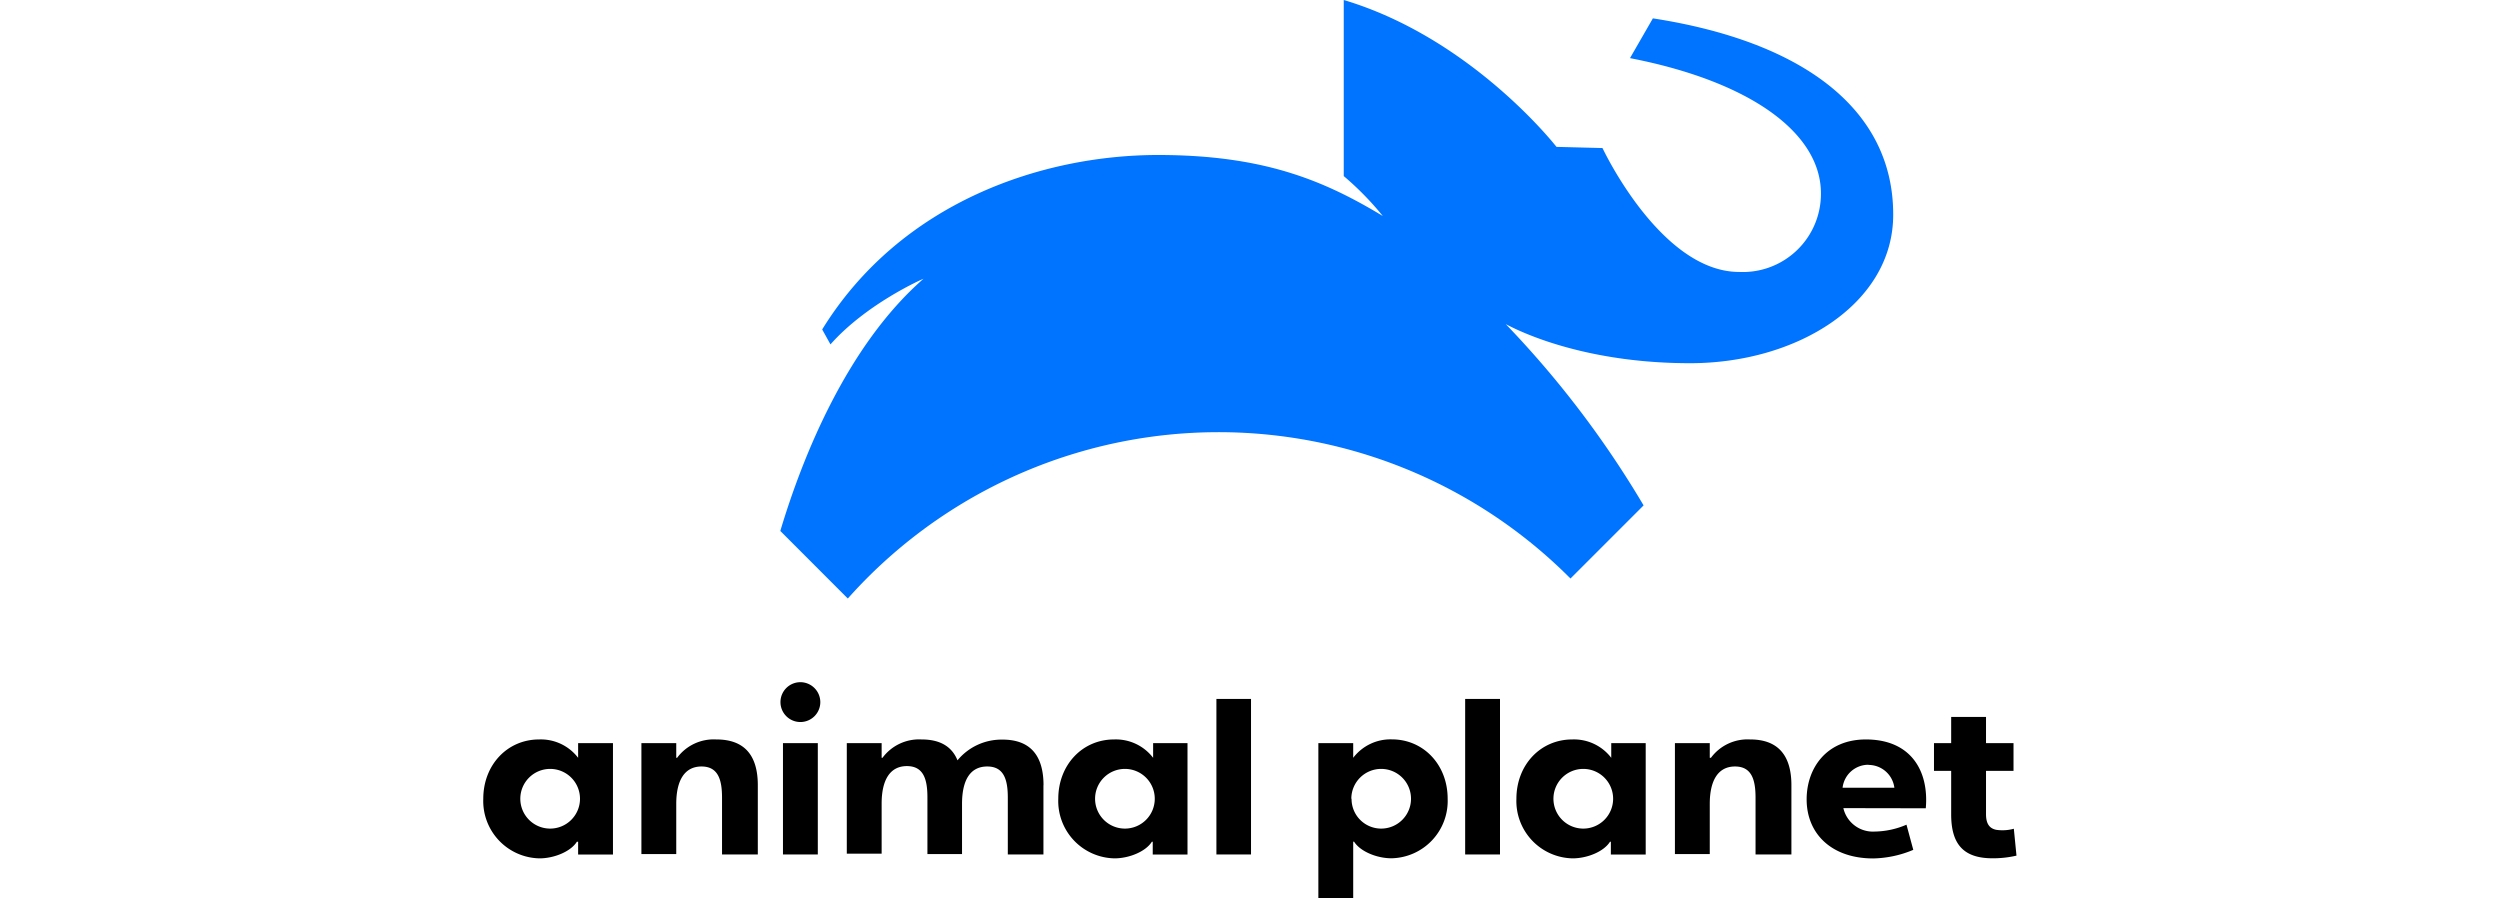
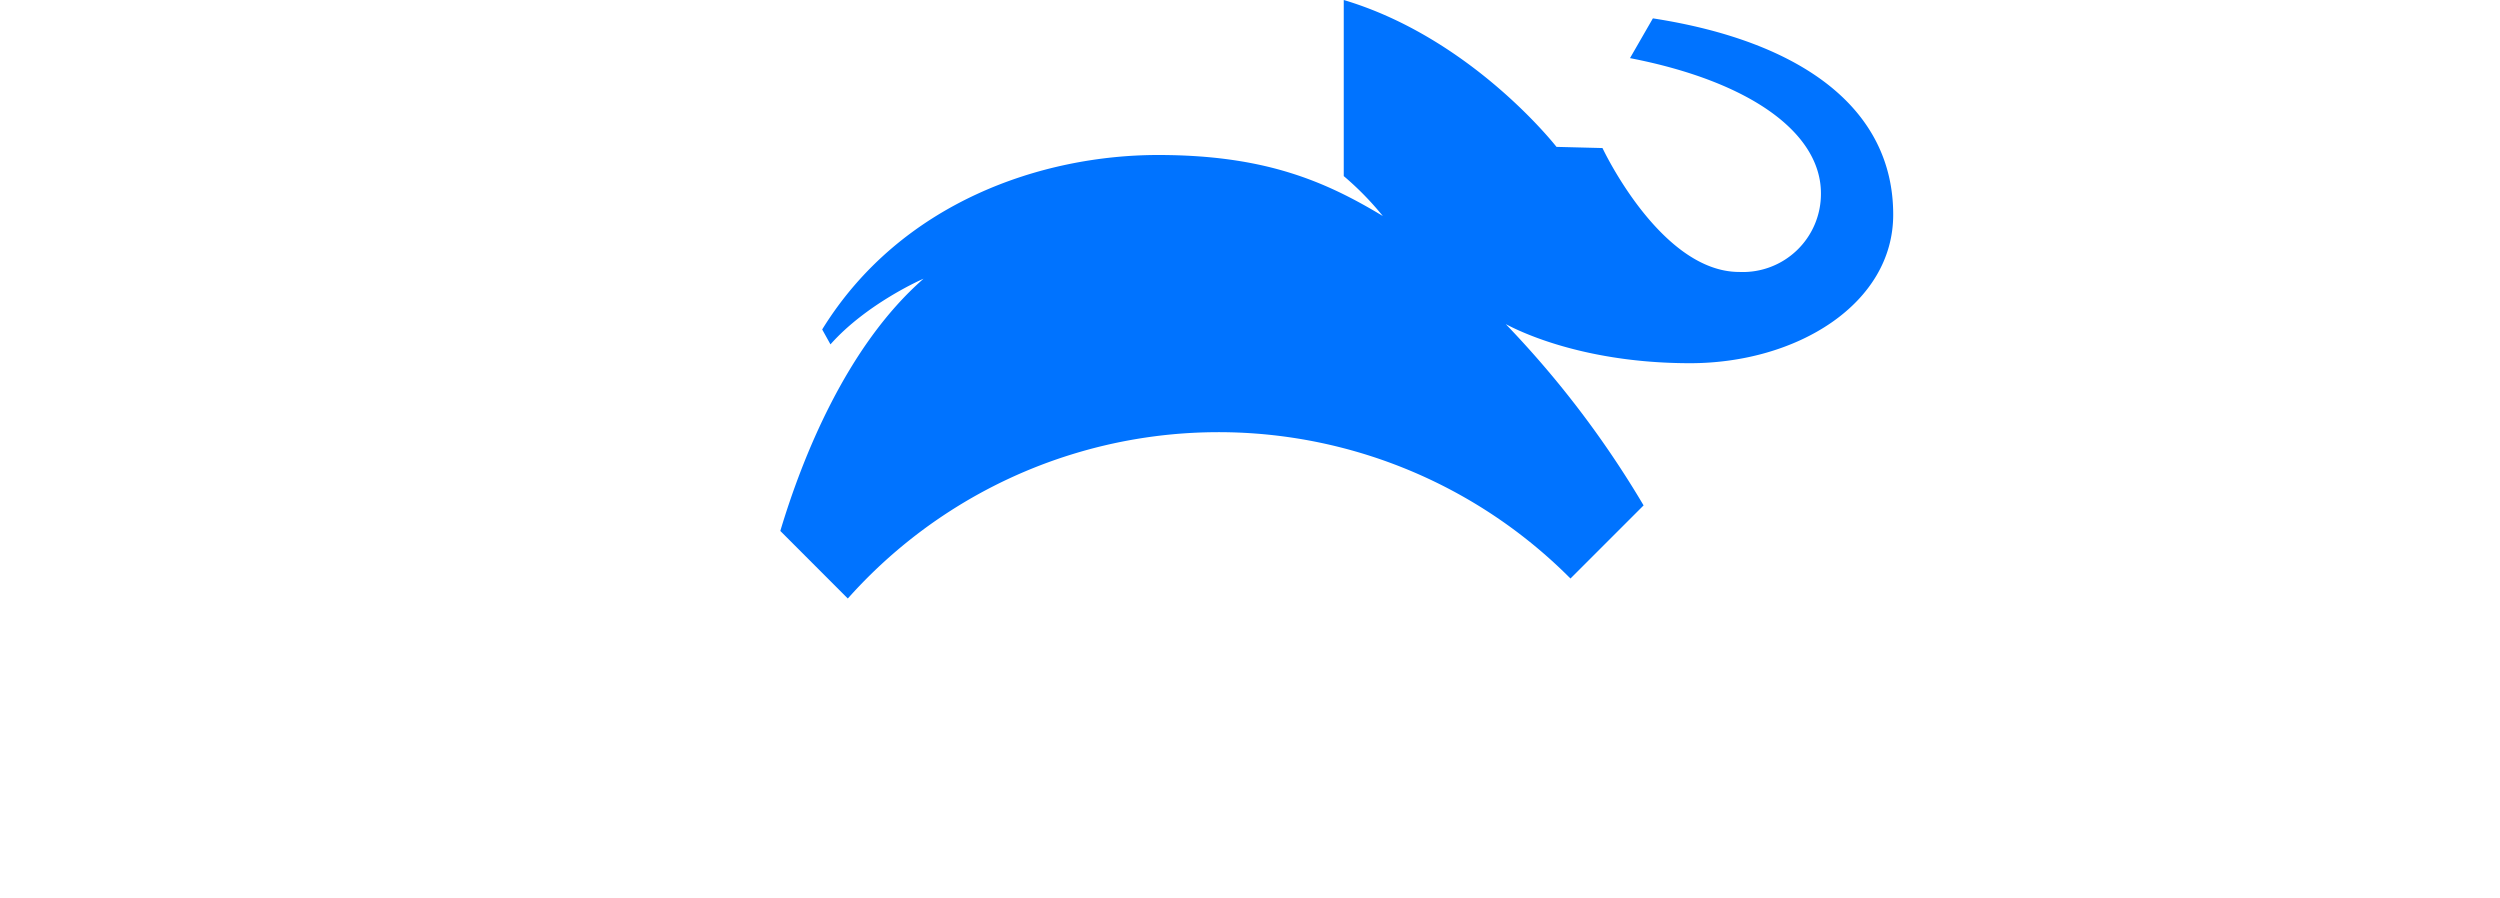
<svg xmlns="http://www.w3.org/2000/svg" id="bitmap_label" data-name="bitmap label" viewBox="0 0 320 115">
  <title>animalplanet-fixed-on-light</title>
  <g>
    <path d="M211.57,2.35l-2.93,5.09c15.46,3,24.44,9.6,24.44,17.31a10,10,0,0,1-10.46,10.06c-10.08,0-17.5-15.86-17.5-15.86l-5.89-.15S188.42,4.9,172,0V22.54A38.22,38.22,0,0,1,177,27.65c-7.43-4.48-15.14-7.81-28.76-7.81-14.81,0-32.92,6-43,22.33l1.06,1.91c4.59-5.18,11.68-8.32,11.91-8.4-9.88,8.64-15.55,23-18.33,32.28l8.64,8.65a63.53,63.53,0,0,1,92.5-2.56l9.36-9.36a125.89,125.89,0,0,0-17.64-23.2c.41.18,8.82,5,23.59,5,13.71,0,26-7.62,26-19C242.35,13.93,230.69,5.31,211.57,2.35Z" style="fill: #0073ff" />
-     <path d="M74,95.12V97a6,6,0,0,0-5-2.35c-4.06,0-7.14,3.26-7.14,7.59a7.34,7.34,0,0,0,7.2,7.63c1.86,0,4-.87,4.78-2.13H74v1.64h4.46V95.12Zm-3.57,10.94a3.82,3.82,0,1,1,3.81-3.82A3.82,3.82,0,0,1,70.41,106.06Zm77.17-10.94V97a6,6,0,0,0-5-2.35c-4.06,0-7.14,3.26-7.14,7.59a7.34,7.34,0,0,0,7.2,7.63c1.86,0,4-.87,4.78-2.13h.11v1.64H152V95.12ZM144,106.06a3.82,3.82,0,1,1,3.81-3.82A3.82,3.82,0,0,1,144,106.06Zm-47-5.55v8.86H92.42v-7.26c0-2.28-.48-4-2.63-4s-3.23,1.76-3.23,4.79v6.42H82.1V95.12h4.46V97h.11a5.82,5.82,0,0,1,5-2.35C95.23,94.64,97,96.61,97,100.51Zm36.56,0v8.86H129v-7.26c0-2.28-.48-4-2.63-4s-3.23,1.69-3.23,4.79v6.42h-4.43v-7.26c0-2.28-.48-4-2.63-4s-3.23,1.76-3.23,4.79v6.42h-4.46V95.12h4.46V97h.11a5.82,5.82,0,0,1,5-2.35c2.36,0,3.87.89,4.6,2.67v0a7.3,7.3,0,0,1,5.69-2.65C131.79,94.64,133.57,96.61,133.57,100.51ZM105,89.86a2.55,2.55,0,1,1-2.55-2.54A2.56,2.56,0,0,1,105,89.86Zm-.32,5.26v14.25h-4.46V95.12Zm55.45-5.66v19.91H155.7V89.46Zm46.11,5.66V97a6,6,0,0,0-5-2.35c-4.06,0-7.14,3.26-7.14,7.59a7.34,7.34,0,0,0,7.2,7.63c1.87,0,4-.87,4.78-2.13h.11v1.64h4.46V95.12Zm-3.57,10.94a3.82,3.82,0,1,1,3.81-3.82A3.82,3.82,0,0,1,202.7,106.06ZM168.75,95.12V115h4.46v-7.27h.11c.79,1.26,2.92,2.13,4.78,2.13a7.34,7.34,0,0,0,7.2-7.63c0-4.33-3.08-7.59-7.14-7.59A6,6,0,0,0,173.21,97V95.12Zm4.22,7.12a3.82,3.82,0,1,1,3.81,3.82A3.79,3.79,0,0,1,173,102.24Zm56.33-1.73v8.86h-4.59v-7.26c0-2.28-.48-4-2.63-4s-3.23,1.76-3.23,4.79v6.42h-4.46V95.12h4.46V97H219a5.82,5.82,0,0,1,5-2.35C227.52,94.64,229.3,96.61,229.3,100.51Zm28.43-1.84V95.12h-3.52V91.77h-4.46v3.35h-2.2v3.55h2.2v5.57c0,3.74,1.51,5.62,5.28,5.62a13.16,13.16,0,0,0,3.08-.34l-.34-3.44a5.49,5.49,0,0,1-2.23.14c-.83-.16-1.33-.71-1.33-2V98.67ZM192,89.46v19.91h-4.46V89.46Zm54.5,14c.42-4.75-1.87-8.81-7.67-8.81-5.05,0-7.58,3.68-7.58,7.67,0,4.39,3.18,7.56,8.52,7.56a13.82,13.82,0,0,0,5.13-1.1l-.87-3.22a10.63,10.63,0,0,1-4.08.88,3.88,3.88,0,0,1-4-3Zm-7.32-5.55a3.34,3.34,0,0,1,3.3,2.92h-6.63A3.32,3.32,0,0,1,239.15,97.89Z" />
  </g>
</svg>